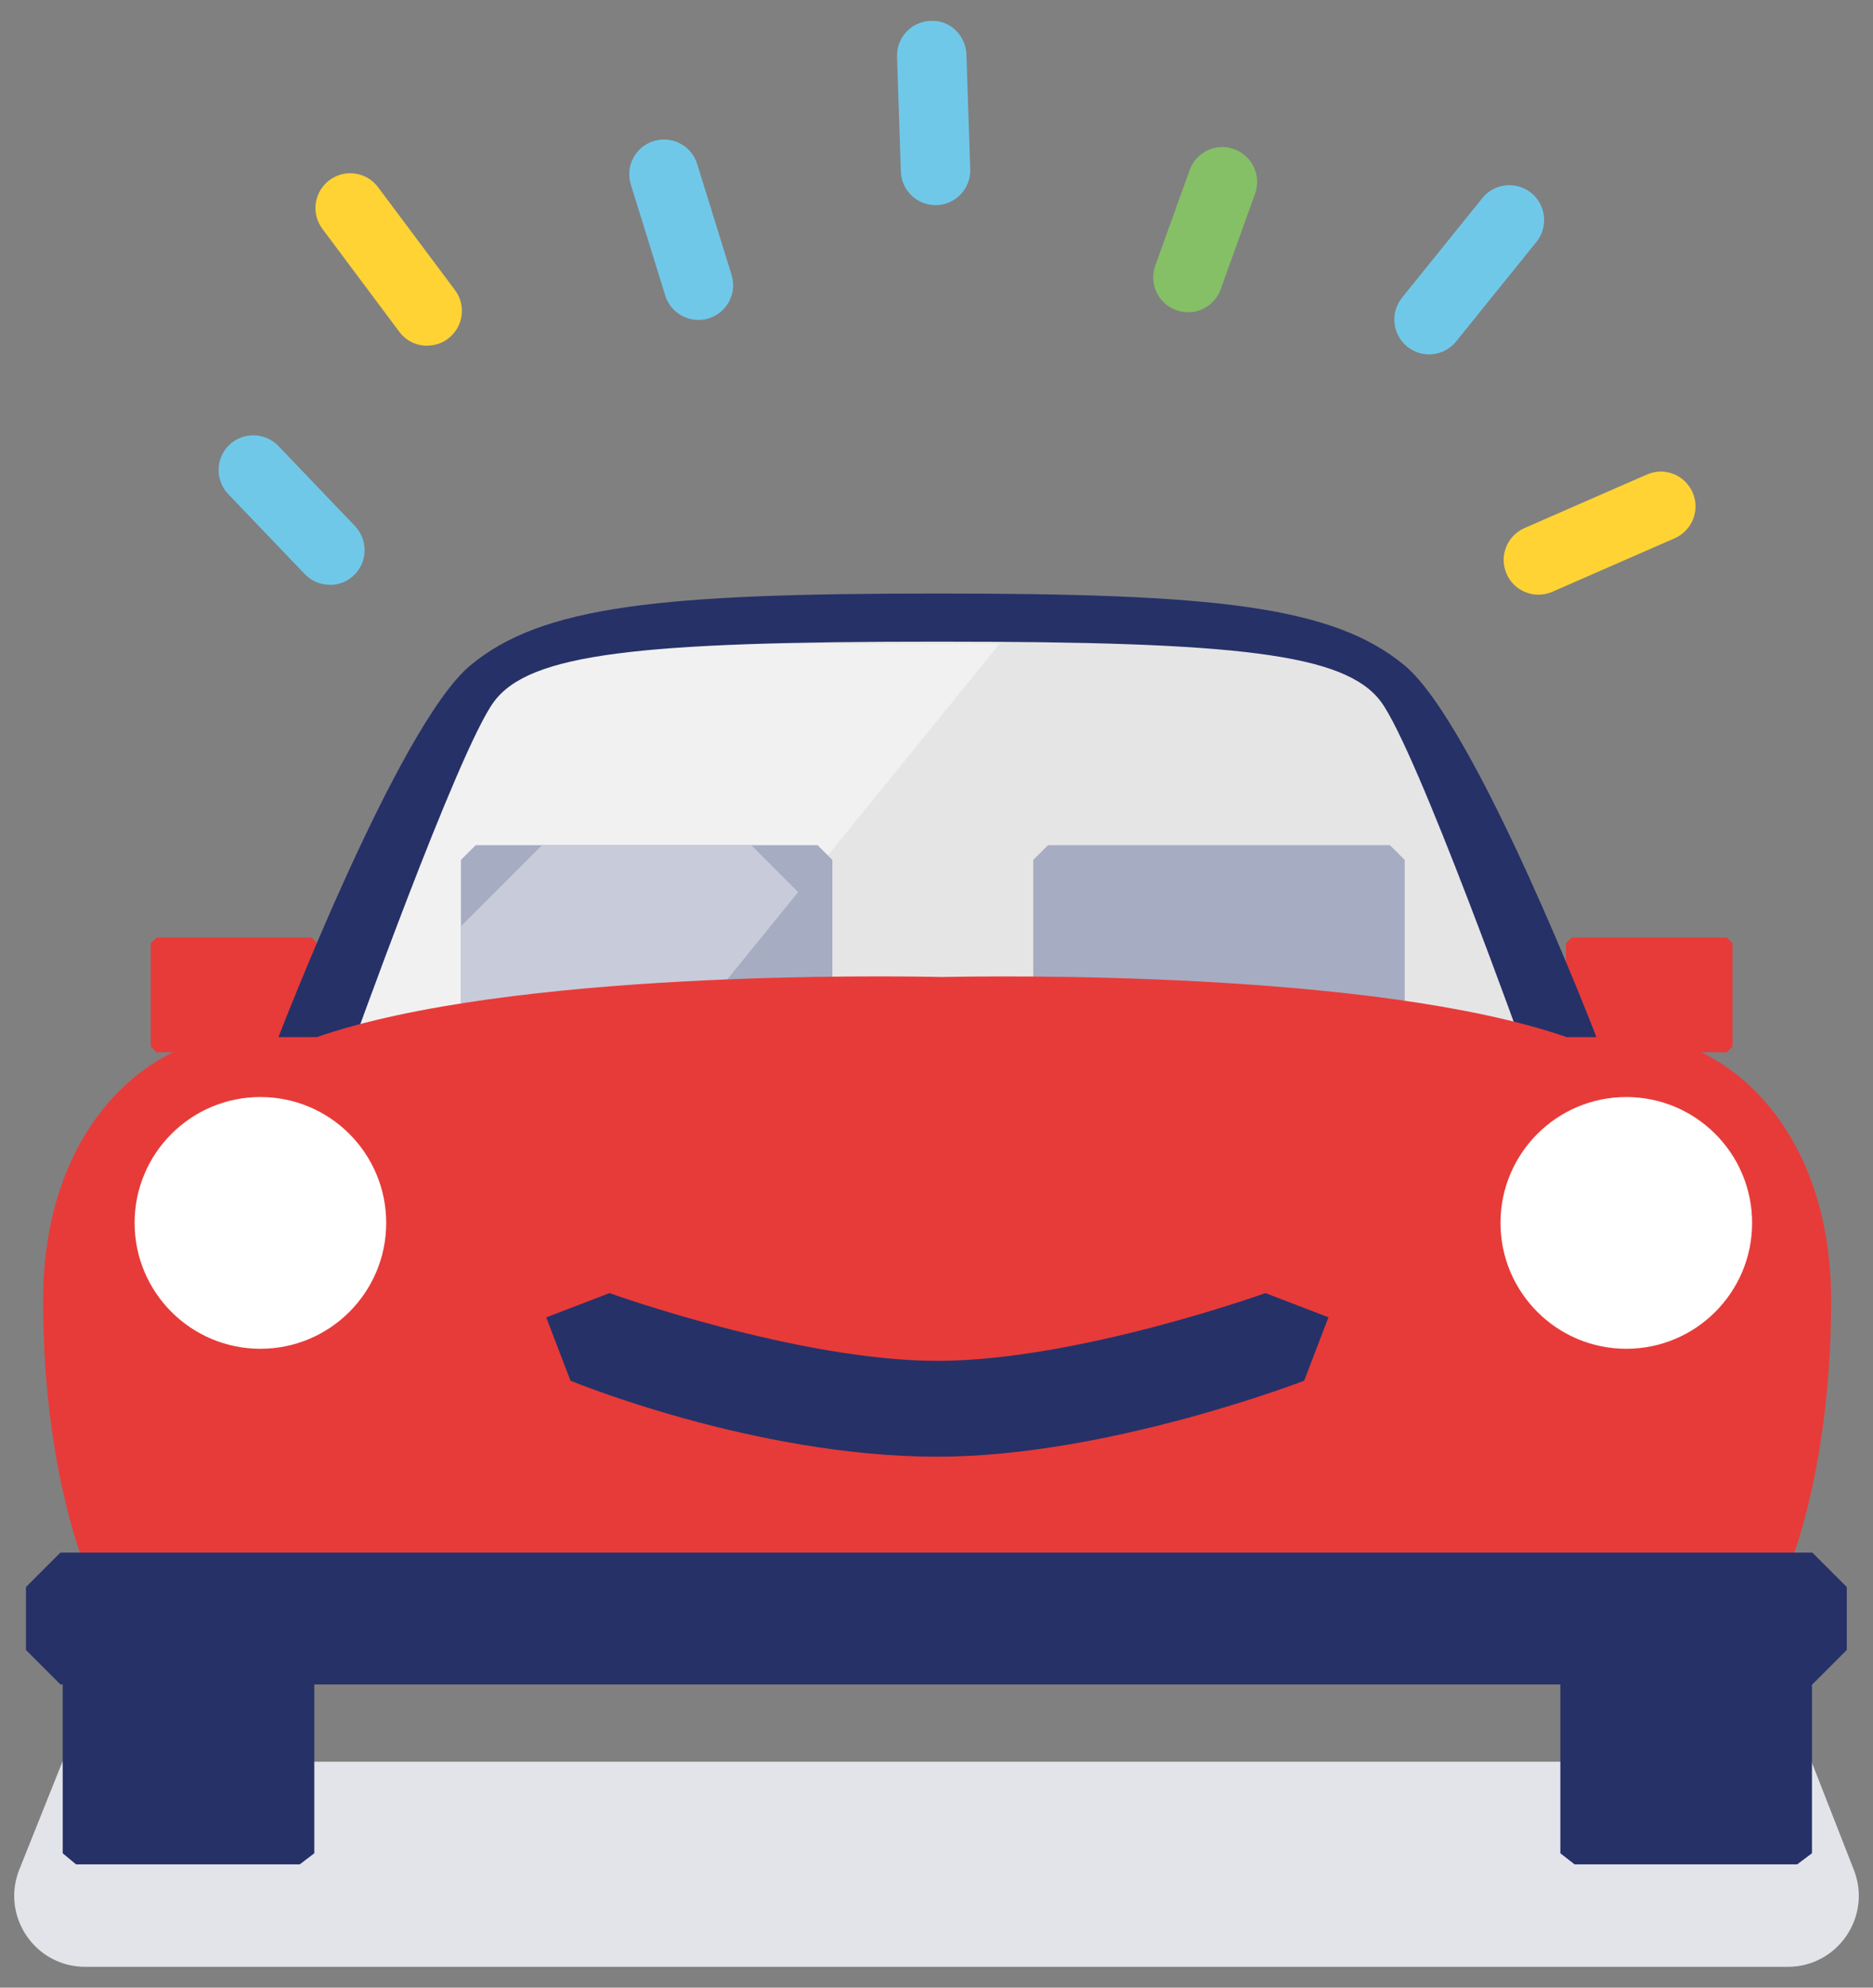
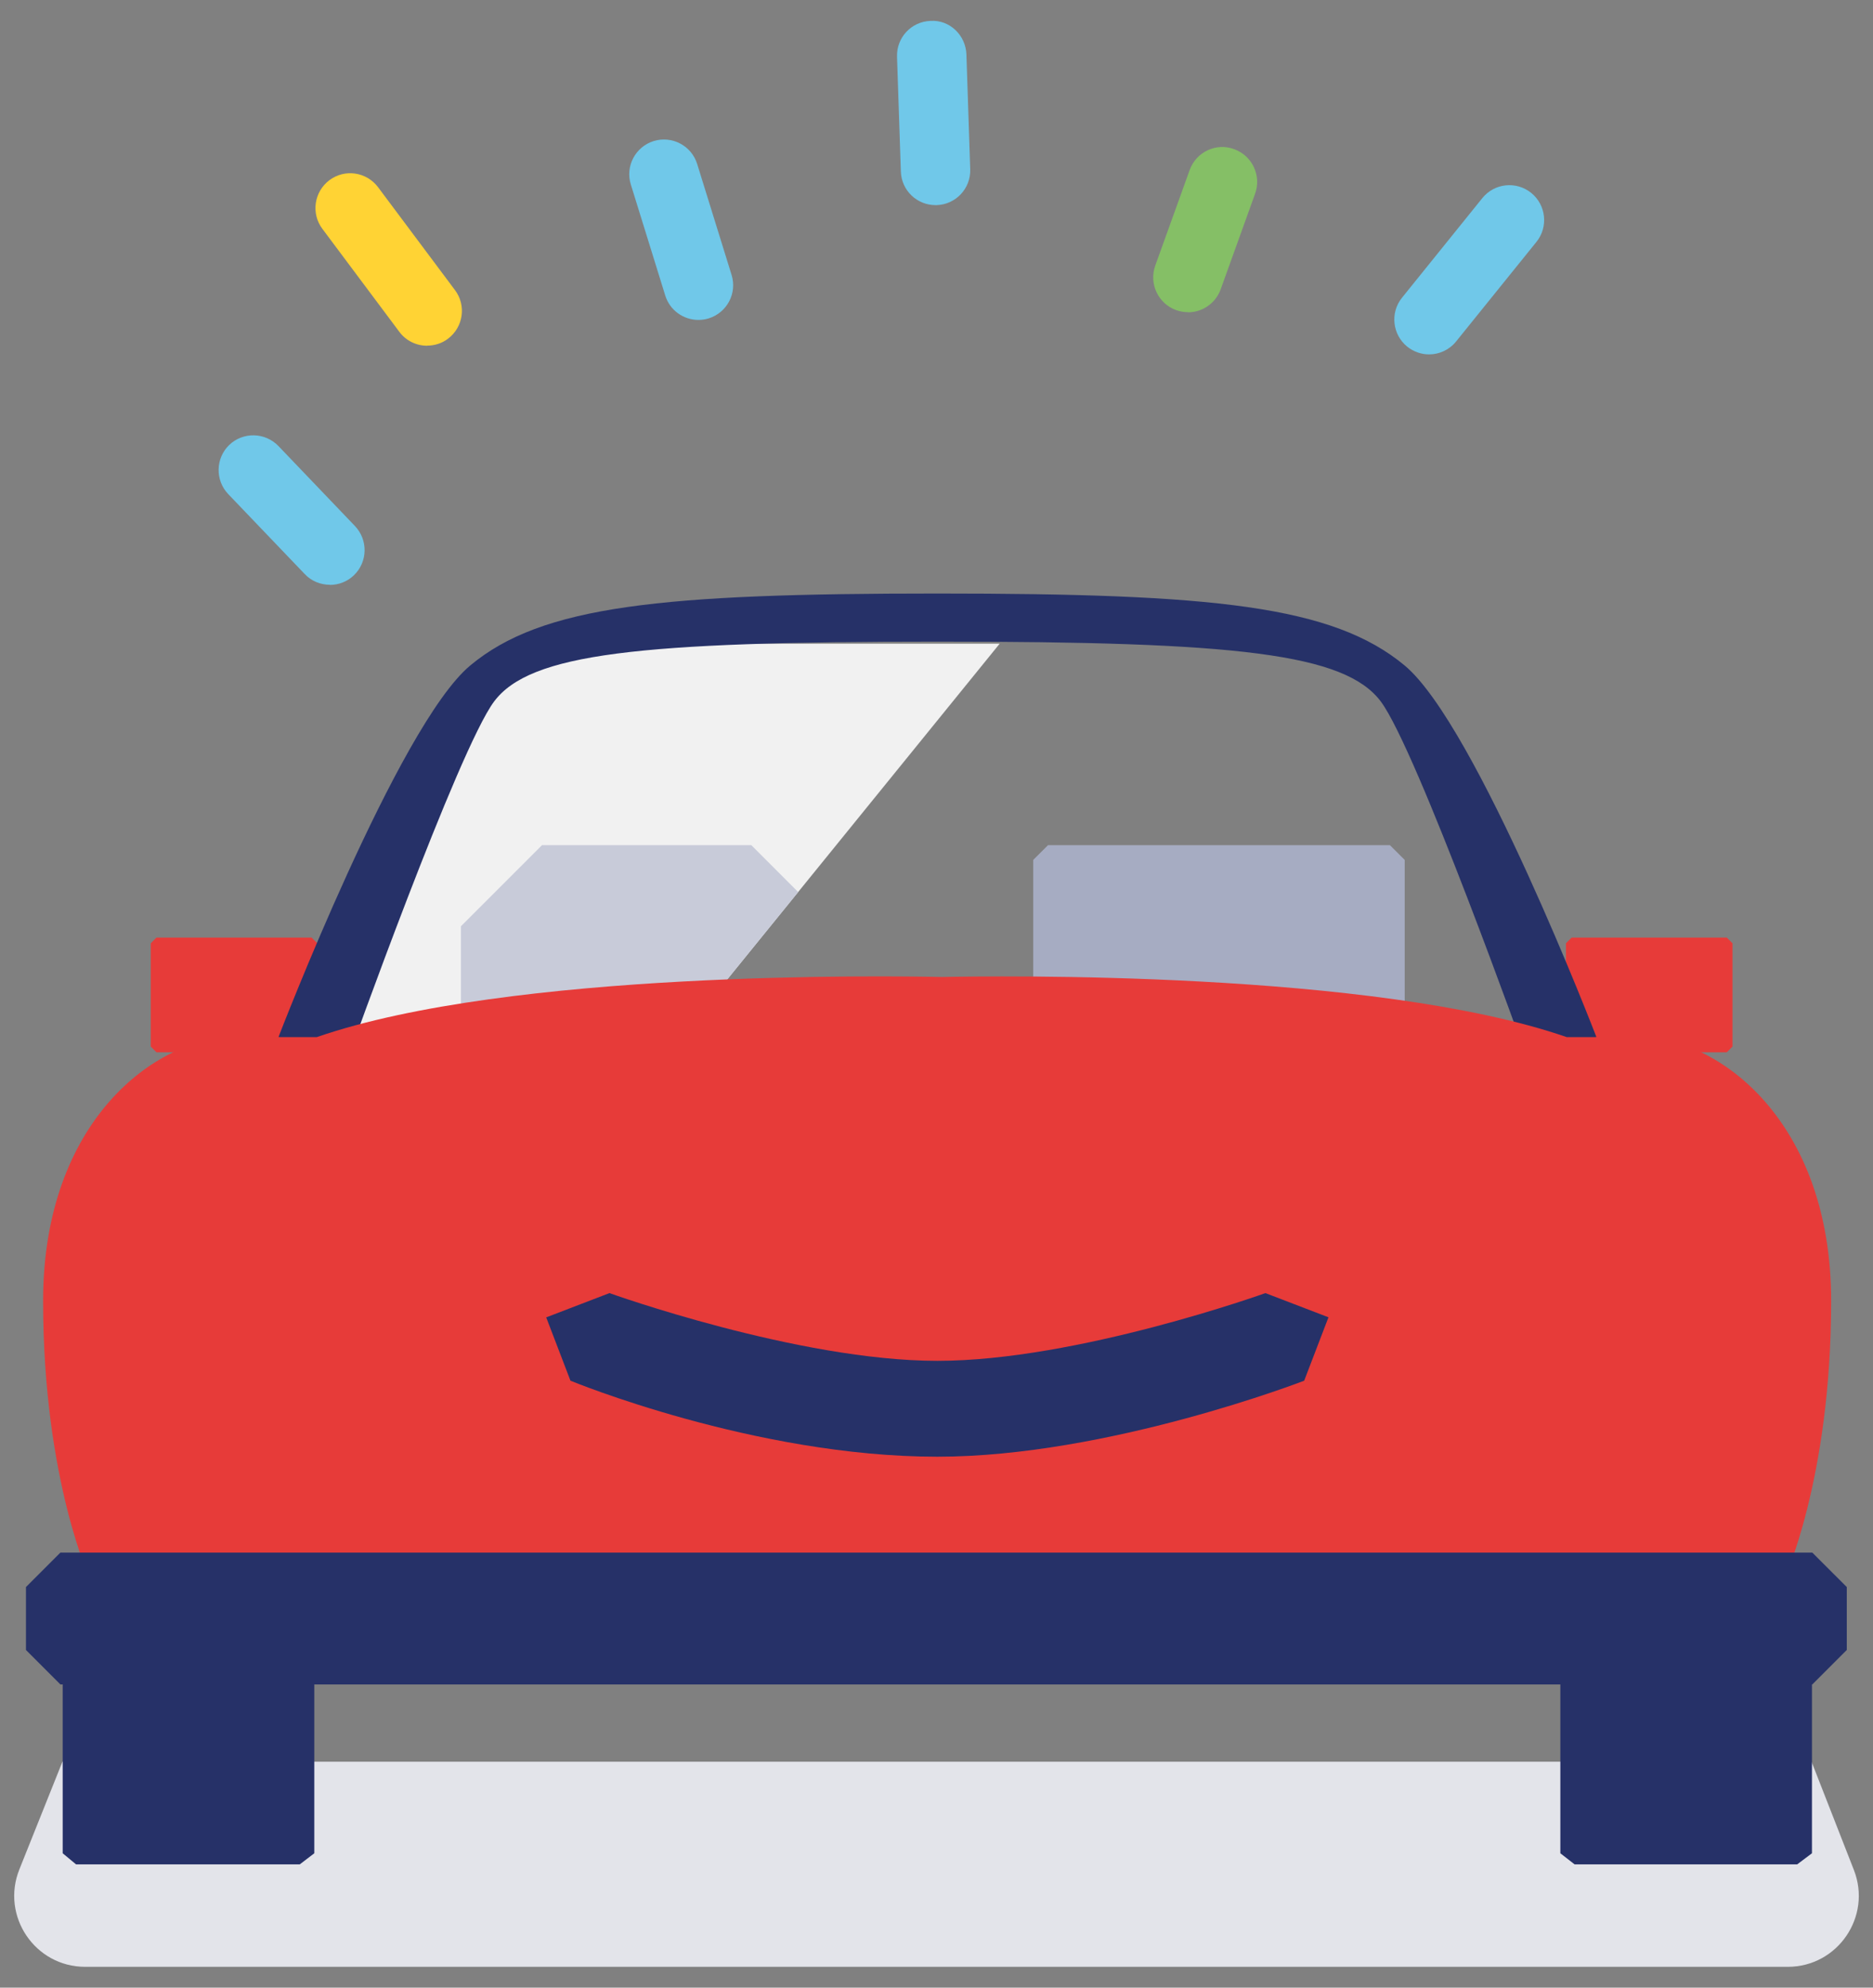
<svg xmlns="http://www.w3.org/2000/svg" width="66" height="70" viewBox="0 0 66 70" fill="none">
  <rect x="0" y="0" width="66" height="70" fill="#808080" stroke="none" />
  <path d="M62.998 69.267H3.001C1.233 69.267 0.024 67.48 0.682 65.837L2.2 62.044H63.835L65.326 65.855C65.967 67.494 64.758 69.267 62.998 69.267Z" fill="#E3E4EA" />
  <path d="M11.182 37.059H5.513L5.312 36.857V33.221L5.513 33.02H10.981L11.182 33.221V37.054V37.059Z" fill="#E73B39" />
  <path d="M55.18 37.059H60.849L61.05 36.857V33.221L60.849 33.02H55.381L55.18 33.221V37.054V37.059Z" fill="#E73B39" />
-   <path d="M54.002 37.301H12.203L15.821 25.932C16.484 23.85 18.328 22.448 20.411 22.448H45.517C47.554 22.448 49.377 23.796 50.066 25.82L53.998 37.301H54.002Z" fill="#E6E5E5" />
  <g style="mix-blend-mode:screen">
    <path d="M35.232 22.668H20.411C18.333 22.668 16.484 24.069 15.821 26.151L12.203 37.52H23.169L35.227 22.668H35.232Z" fill="#F1F1F1" />
  </g>
  <path d="M48.978 46.655H36.929L36.409 46.135V30.284L36.929 29.765H48.978L49.498 30.284V46.135L48.978 46.655V46.655Z" fill="#A6ACC2" />
-   <path d="M28.811 46.655H16.761L16.242 46.135V30.284L16.761 29.765H28.811L29.33 30.284V46.135L28.811 46.655V46.655Z" fill="#A6ACC2" />
  <path d="M16.242 37.52H23.169L28.126 31.417C27.615 30.907 27.123 30.414 26.474 29.765H19.099C17.988 30.875 17.352 31.511 16.242 32.621V37.516V37.52Z" fill="#C8CBD9" />
  <path d="M49.498 23.438C46.963 21.329 42.741 20.903 33.033 20.903C23.326 20.903 19.103 21.324 16.569 23.438C14.034 25.547 9.812 36.526 9.812 36.526L12.27 37.247C12.27 37.247 16.148 26.393 17.411 24.705C18.678 23.017 22.475 22.596 33.033 22.596C43.592 22.596 47.389 23.017 48.656 24.705C49.923 26.393 53.796 37.247 53.796 37.247L56.255 36.526C56.255 36.526 52.032 25.551 49.498 23.438V23.438Z" fill="#263168" />
  <path d="M57.781 36.526H55.211C48.396 34.166 34.999 34.372 33.185 34.408C31.372 34.368 17.975 34.166 11.16 36.526H8.276C5.491 36.526 1.519 39.481 1.519 45.813C1.519 52.144 3.207 55.708 3.207 55.708C3.207 57.696 4.833 58.955 6.821 58.955H59.223C61.211 58.955 62.837 57.696 62.837 55.708C62.837 55.708 64.525 52.144 64.525 45.813C64.525 39.481 60.558 36.526 57.768 36.526H57.781Z" fill="#E73B39" />
-   <path d="M9.176 47.501C11.624 47.501 13.609 45.516 13.609 43.068C13.609 40.62 11.624 38.635 9.176 38.635C6.728 38.635 4.743 40.62 4.743 43.068C4.743 45.516 6.728 47.501 9.176 47.501Z" fill="white" />
-   <path d="M57.307 47.501C59.755 47.501 61.74 45.516 61.74 43.068C61.74 40.62 59.755 38.635 57.307 38.635C54.859 38.635 52.874 40.62 52.874 43.068C52.874 45.516 54.859 47.501 57.307 47.501Z" fill="white" />
  <path d="M63.867 54.679H2.128C1.654 55.153 1.385 55.422 0.915 55.892V58.108L2.128 59.322H2.209V65.268L2.679 65.658H10.564L11.075 65.268V59.322H54.983V65.268L55.484 65.658H63.329L63.849 65.268V59.322H63.862C64.337 58.847 64.605 58.579 65.076 58.108V55.892C64.601 55.417 64.332 55.149 63.862 54.679H63.867Z" fill="#263168" />
  <path d="M46.82 46.395L44.59 45.54C44.59 45.54 37.95 47.926 33.033 47.926C28.117 47.926 21.476 45.54 21.476 45.54L19.247 46.395L20.102 48.625C20.102 48.625 26.581 51.302 33.029 51.302C39.047 51.302 45.956 48.625 45.956 48.625L46.811 46.395H46.82Z" fill="#263168" />
  <path d="M11.621 20.594C11.299 20.594 10.976 20.469 10.739 20.218L8.043 17.402C7.578 16.914 7.591 16.139 8.079 15.669C8.567 15.203 9.342 15.221 9.812 15.709L12.508 18.526C12.973 19.014 12.96 19.788 12.472 20.259C12.234 20.487 11.93 20.599 11.625 20.599L11.621 20.594Z" fill="#70C8E9" />
  <path d="M15.051 12.176C14.679 12.176 14.307 12.006 14.07 11.684L11.361 8.061C10.954 7.52 11.066 6.754 11.607 6.346C12.149 5.939 12.915 6.051 13.322 6.593L16.031 10.215C16.439 10.757 16.327 11.523 15.785 11.93C15.566 12.096 15.306 12.172 15.055 12.172L15.051 12.176Z" fill="#FFD334" />
  <path d="M24.611 11.267C24.087 11.267 23.603 10.931 23.442 10.408L22.229 6.498C22.027 5.854 22.39 5.169 23.035 4.967C23.679 4.77 24.364 5.128 24.566 5.773L25.779 9.682C25.981 10.327 25.618 11.012 24.973 11.213C24.852 11.249 24.732 11.267 24.611 11.267Z" fill="#70C8E9" />
  <path d="M41.863 10.994C41.724 10.994 41.586 10.972 41.447 10.923C40.811 10.694 40.48 9.991 40.708 9.355L41.921 5.988C42.15 5.352 42.853 5.016 43.489 5.254C44.124 5.482 44.456 6.185 44.227 6.821L43.014 10.188C42.835 10.685 42.365 10.999 41.863 10.999V10.994Z" fill="#85BF66" />
  <path d="M50.357 12.481C50.089 12.481 49.816 12.391 49.587 12.208C49.063 11.782 48.978 11.012 49.404 10.484L52.233 6.978C52.659 6.449 53.429 6.369 53.957 6.794C54.481 7.22 54.566 7.99 54.141 8.518L51.311 12.024C51.069 12.324 50.716 12.481 50.357 12.481Z" fill="#70C8E9" />
  <path d="M32.966 7.224C32.308 7.224 31.766 6.705 31.744 6.042L31.609 1.999C31.587 1.322 32.115 0.758 32.791 0.736C33.463 0.691 34.032 1.242 34.054 1.918L34.188 5.961C34.211 6.637 33.682 7.202 33.006 7.224C32.993 7.224 32.98 7.224 32.966 7.224V7.224Z" fill="#70C8E9" />
-   <path d="M54.213 20.944C53.742 20.944 53.29 20.671 53.089 20.209C52.816 19.591 53.102 18.87 53.72 18.597L58.032 16.712C58.65 16.439 59.371 16.721 59.644 17.344C59.917 17.962 59.631 18.682 59.013 18.956L54.701 20.841C54.539 20.912 54.374 20.944 54.213 20.944V20.944Z" fill="#FFD334" />
</svg>